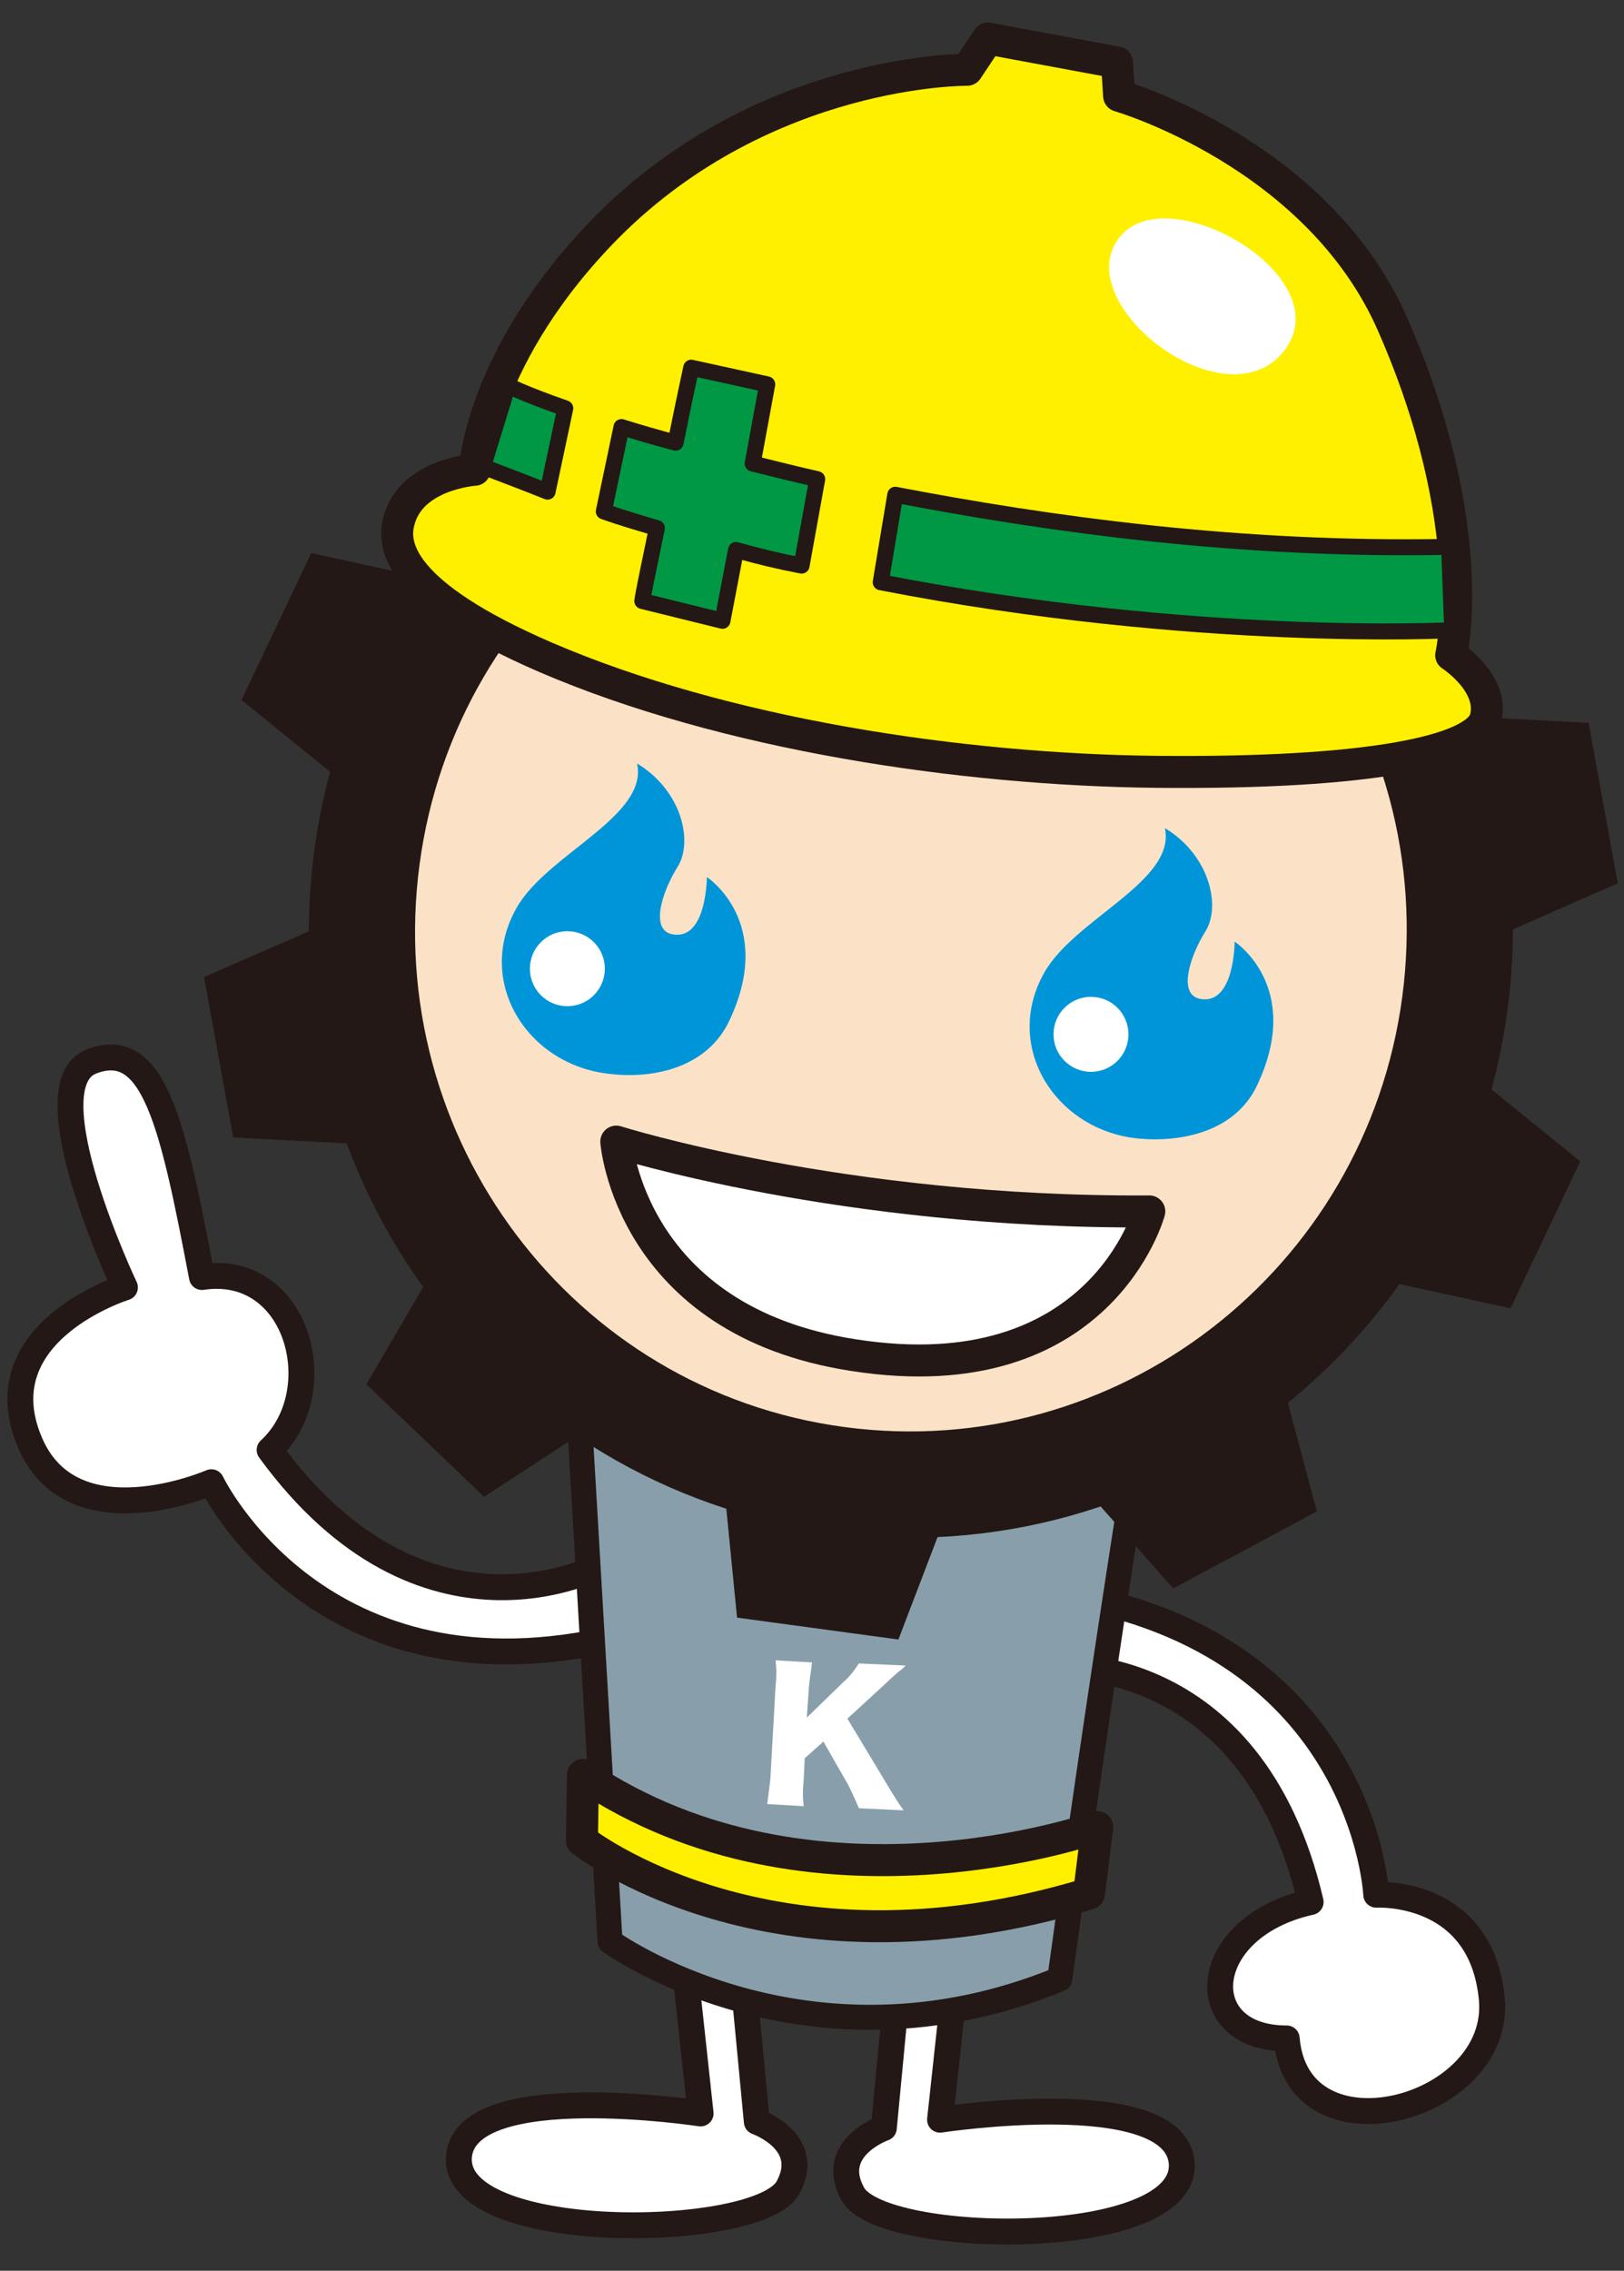
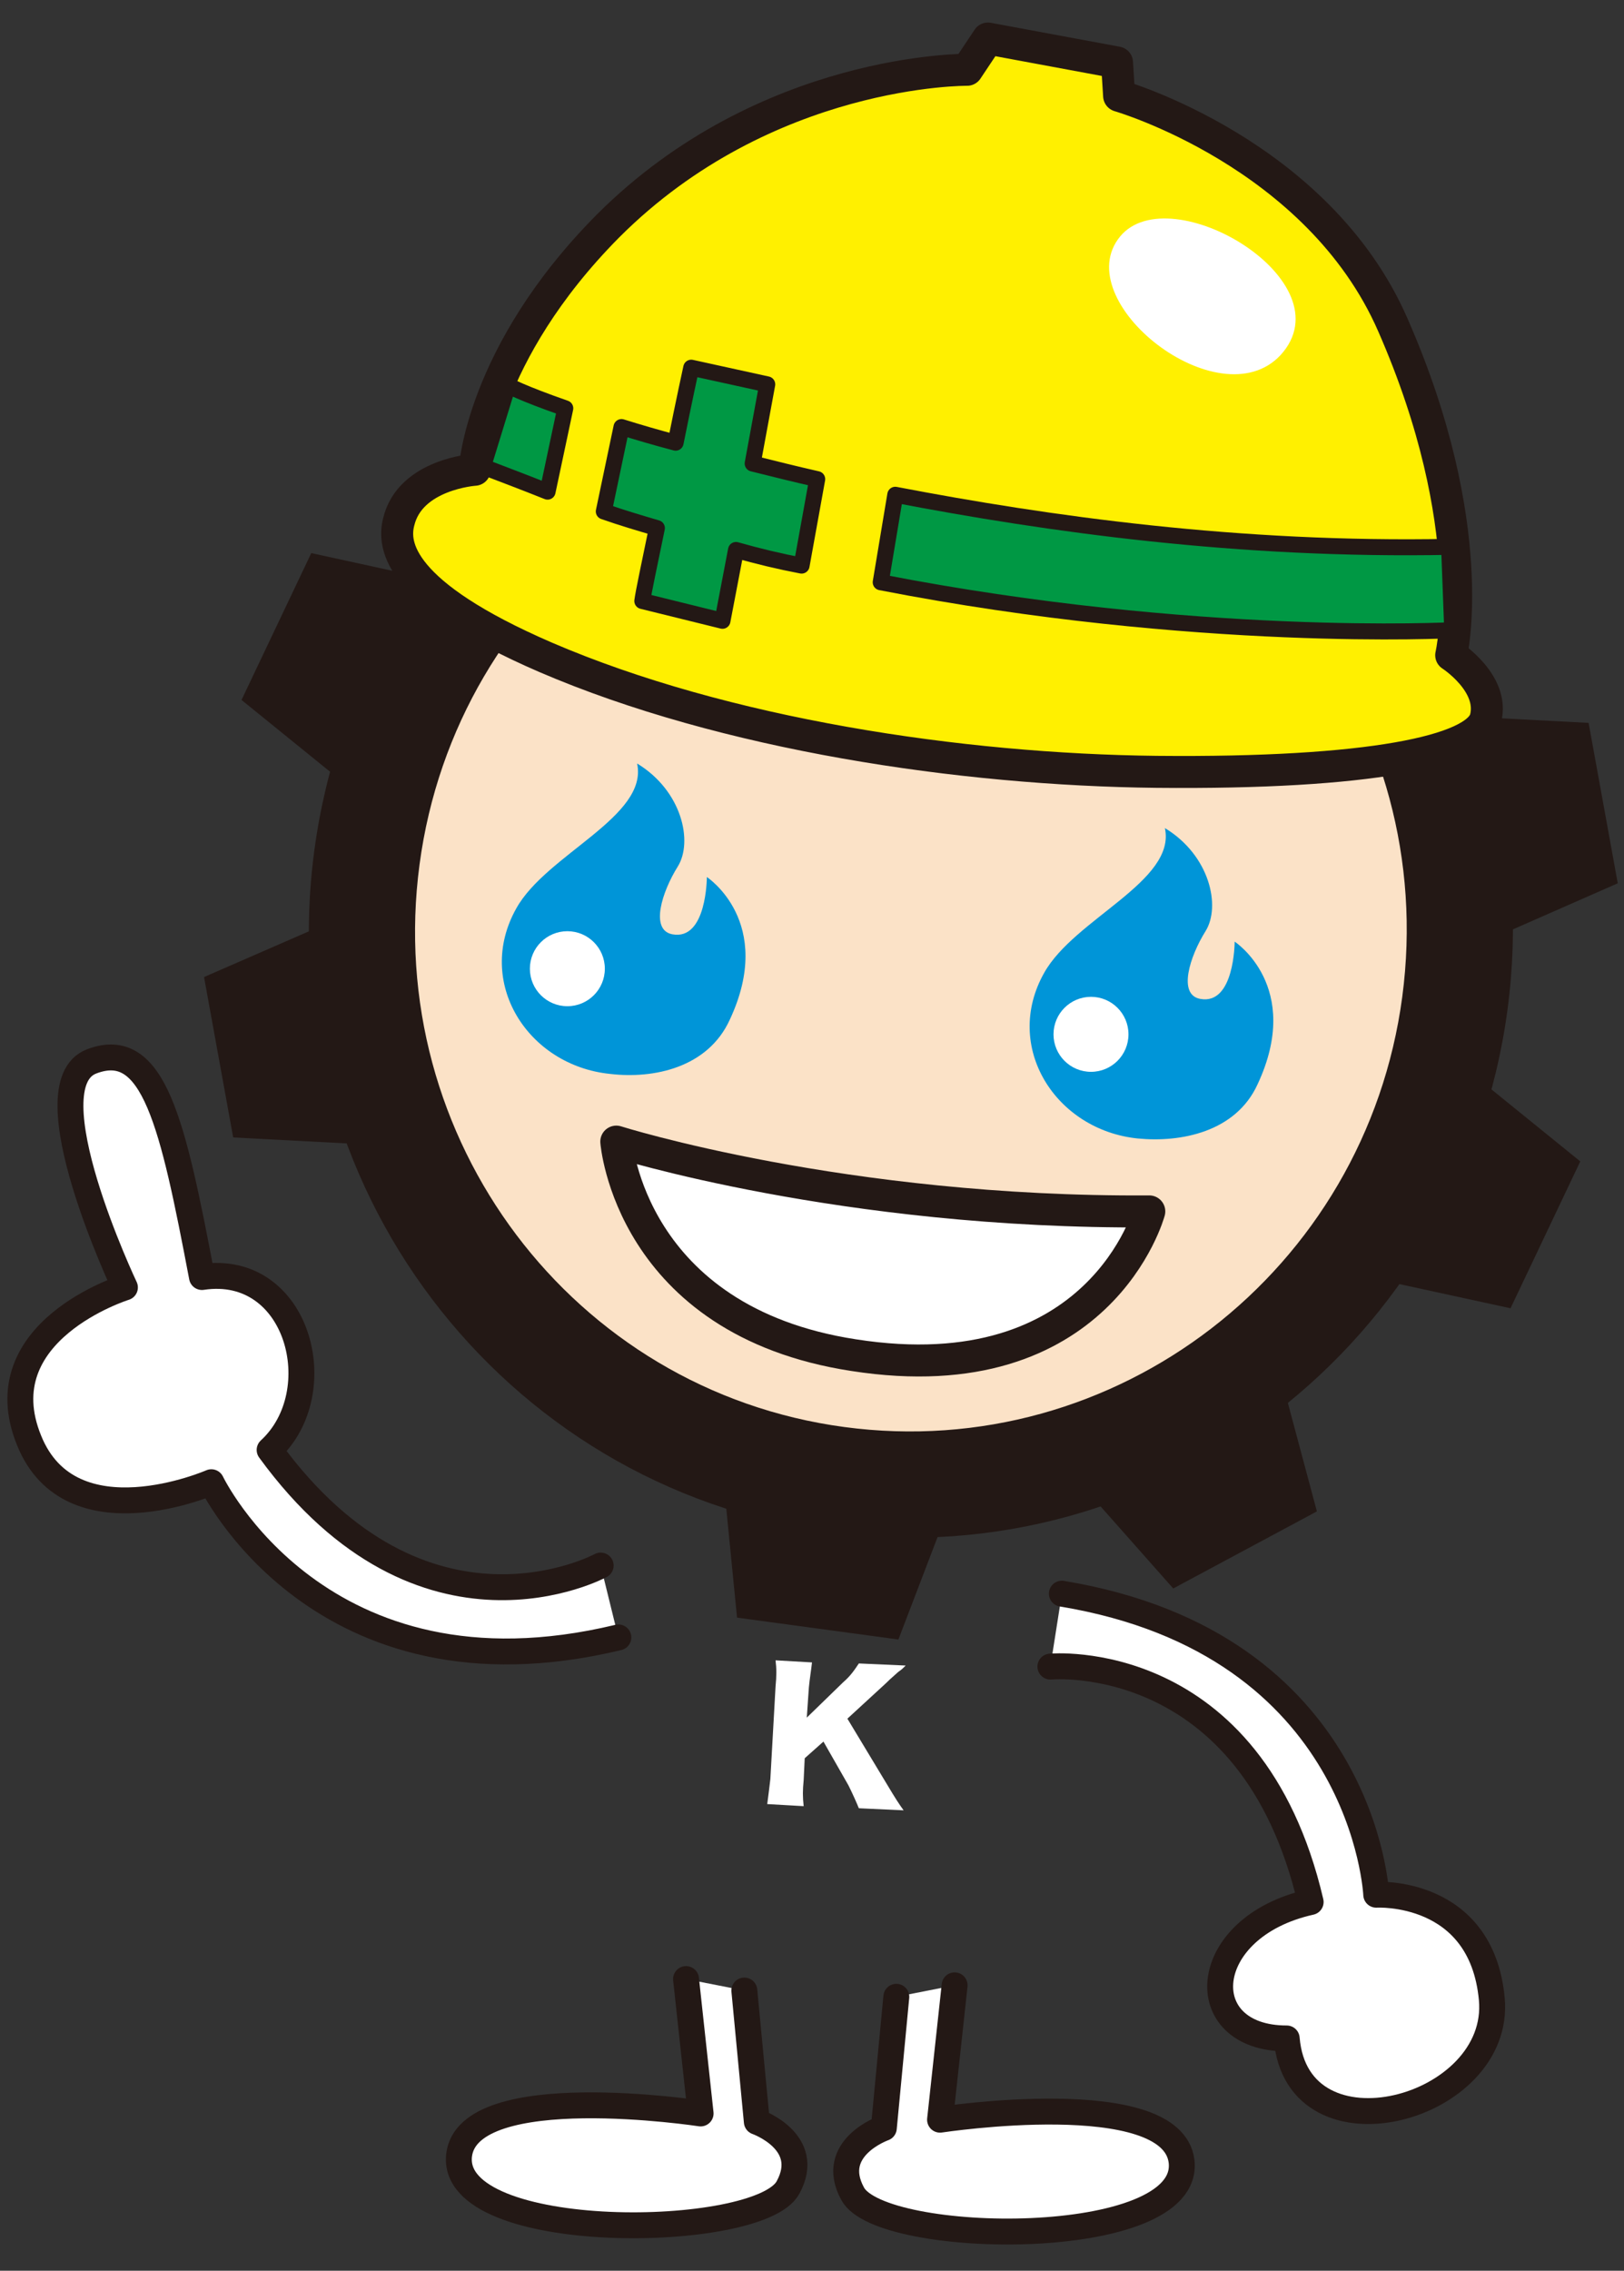
<svg xmlns="http://www.w3.org/2000/svg" version="1.1" id="レイヤー_1" x="0px" y="0px" width="156px" height="218px" viewBox="0 0 156 218" style="enable-background:new 0 0 156 218;" xml:space="preserve">
  <rect x="0" y="0" width="156" height="218" fill="#333333" stroke="none" />
  <style type="text/css">
	.st0{fill:#FFFFFF;stroke:#231815;stroke-width:2.488;stroke-linecap:round;stroke-linejoin:round;stroke-miterlimit:10;}
	.st1{fill:#889FAB;stroke:#231815;stroke-width:2.402;stroke-linecap:round;stroke-linejoin:round;stroke-miterlimit:10;}
	.st2{fill:#231815;}
	.st3{fill:#FBE2C7;}
	.st4{fill:#FFF000;stroke:#231815;stroke-width:3.072;stroke-linecap:round;stroke-linejoin:round;stroke-miterlimit:10;}
	.st5{fill:#009844;stroke:#231815;stroke-width:1.536;stroke-linecap:round;stroke-linejoin:round;stroke-miterlimit:10;}
	.st6{fill:#FFFFFF;}
	.st7{fill:#0095D8;}
	.st8{fill:#FFFFFF;stroke:#231815;stroke-width:3.072;stroke-linecap:round;stroke-linejoin:round;stroke-miterlimit:10;}
</style>
  <g>
    <path class="st0" d="M57.7,150.3c0,0-17,9.2-31.8-11.1c6-5.5,2.8-18-6.5-16.6c-2.8-14.7-4.6-23-10.6-20.7c-6,2.3,3.2,21.7,3.2,21.7   s-13.5,4.2-9.2,14.7c4,9.9,17.5,4,17.5,4s10.4,21.8,39.1,14.9" />
    <path class="st0" d="M100.9,160c0,0,19.3-1.8,25,22.6c-10.8,2.4-11.5,13.1-2.3,13.1c1,12.1,20.7,6.9,19.7-3.8   c-1-10.6-11.1-10-11.1-10s-1.1-24.1-30.2-28.9" />
    <path class="st0" d="M65.9,190l1.4,12.9c0,0-22.3-3.4-23.2,4c-1,8.6,28.9,8.2,31.6,3.1c2.4-4.4-3-6.3-3-6.3l-1.2-12.6" />
    <path class="st0" d="M91.7,190.6l-1.4,12.9c0,0,22.3-3.4,23.2,4c1,8.6-28.9,8.2-31.6,3.1c-2.4-4.4,3-6.3,3-6.3l1.2-12.6" />
-     <path class="st1" d="M55.1,126.7l3.5,59.7c0,0,18.8,13.6,43.2,3.6c5.2-37.9,10.8-70.8,10.8-70.8" />
    <g>
      <polygon class="st2" points="107.2,53.7 77.8,49.8 88.7,21.3 104.2,23.4   " />
-       <polygon class="st2" points="82.5,49 56.4,63.1 48.5,33.6 62.2,26.2   " />
      <polygon class="st2" points="59.7,59.6 46.9,86.4 23.2,67.2 29.9,53.1   " />
      <polygon class="st2" points="47.6,81.6 52.9,110.8 22.4,109.2 19.6,93.8   " />
-       <polygon class="st2" points="50.6,106.5 72.1,127 46.5,143.7 35.2,132.9   " />
      <polygon class="st2" points="67.8,124.9 97.2,128.9 86.3,157.4 70.8,155.3   " />
      <polygon class="st2" points="92.5,129.7 118.6,115.6 126.5,145.1 112.7,152.5   " />
      <polygon class="st2" points="115.2,119.1 128.1,92.3 151.8,111.5 145.1,125.6   " />
      <polygon class="st2" points="127.4,97.1 122.1,67.8 152.6,69.4 155.4,84.8   " />
      <polygon class="st2" points="124.3,72.1 102.9,51.6 128.5,35 139.8,45.8   " />
    </g>
    <path class="st2" d="M144.8,97c-4.3,31.9-33.4,54.4-65.1,50.1c-31.6-4.3-53.8-33.6-49.5-65.5c4.3-31.9,33.4-54.4,65.1-50.1   C126.9,35.7,149.1,65.1,144.8,97z" />
    <path class="st3" d="M134.7,95.7c-3.5,26.3-27.5,44.8-53.6,41.3c-26.1-3.5-44.3-27.7-40.8-54c3.5-26.3,27.5-44.8,53.6-41.3   C120,45.2,138.2,69.4,134.7,95.7z" />
    <g>
      <path class="st4" d="M139.4,62.9c0,0,4.2,2.7,3.3,6.1c-0.9,3.1-11.1,5.3-31.6,5.1c-18.8-0.2-41.5-3.6-58.7-11    c-14.1-6.1-14.7-10.7-14.1-13c1.1-4.6,7.3-5,7.3-5s0.6-11.1,12.8-23.4c15.2-15.2,34.5-15,34.5-15l2-3L107.3,6l0.2,3.2    c0,0,19.1,5.5,26.3,22C142.3,50.6,139.4,62.9,139.4,62.9z" />
      <g>
        <path class="st5" d="M48.8,37l-2.4,7.8c2.1,0.8,4.2,1.6,6.2,2.4l1.7-8C50,37.7,48.8,37,48.8,37z" />
        <path class="st5" d="M86,47.5l-1.4,8.4c30.3,5.9,54.9,4.6,54.9,4.6l-0.3-8C119,52.9,100.6,50.3,86,47.5z" />
      </g>
      <path class="st5" d="M78.5,46c-2.2-0.5-4.2-1-6.2-1.5l1.4-7.6l-7.3-1.6c0,0-0.7,3.2-1.5,7.2C63,42,61.3,41.5,59.7,41L58,49.1    c1.7,0.6,3.4,1.1,5.1,1.6c-0.7,3.4-1.3,6.2-1.4,7l7.7,1.9l1.3-6.8c2.1,0.6,4.2,1.1,6.3,1.5L78.5,46z" />
      <path class="st6" d="M107.6,22.7c-5.1,6.2,9.5,17.7,15.4,11.4C129.5,27,112.4,16.9,107.6,22.7z" />
    </g>
    <path class="st7" d="M58.6,103.1c-7.9-0.8-13-8.8-9-15.9c2.9-5.2,12.7-8.8,11.6-13.9c4.3,2.6,5.4,7.5,3.9,9.9   c-1.5,2.4-2.7,6.1-0.5,6.5c3.3,0.6,3.3-5.5,3.3-5.5s6.6,4.3,2.2,13.7C68,102.5,62.8,103.6,58.6,103.1z" />
    <path class="st7" d="M109.3,109.3c-7.9-0.8-13-8.8-9-15.9c2.9-5.2,12.7-8.8,11.6-13.9c4.3,2.6,5.4,7.5,3.9,9.9   c-1.5,2.4-2.7,6.1-0.5,6.5c3.3,0.6,3.3-5.5,3.3-5.5s6.6,4.3,2.2,13.7C118.7,108.7,113.4,109.7,109.3,109.3z" />
    <path class="st8" d="M59.2,109.6c0,0,21.8,6.9,51.2,6.7c0,0-4.7,17.5-28.4,13.8C60.5,126.8,59.2,109.6,59.2,109.6z" />
-     <path class="st4" d="M55.9,176.7c0,0,18.1,14.4,48.7,5.1c0,0.2,0.8-6.4,0.8-6.4s-27.4,9.8-49.4-5L55.9,176.7z" />
    <g>
      <path class="st6" d="M85.2,171.3c0.9,1.5,1.1,1.8,1.6,2.5l-4.3-0.2c-0.2-0.5-0.6-1.4-1-2.2l-2.4-4.2l-1.8,1.6l-0.1,2.1    c-0.1,1-0.1,1.6,0,2.5l-3.5-0.2c0.1-0.8,0.2-1.5,0.3-2.4l0.5-8.9c0.1-1,0.1-1.7,0-2.5l3.5,0.2c-0.1,0.9-0.2,1.4-0.3,2.4l-0.2,2.9    l3.5-3.4c0.7-0.6,1.1-1.2,1.5-1.8l4.5,0.2c-0.3,0.3-0.4,0.4-0.7,0.6c-0.9,0.8-0.9,0.8-1.2,1.1l-3.7,3.4L85.2,171.3z" />
    </g>
    <circle class="st6" cx="54.5" cy="93" r="3.6" />
    <circle class="st6" cx="104.8" cy="99.3" r="3.6" />
  </g>
</svg>